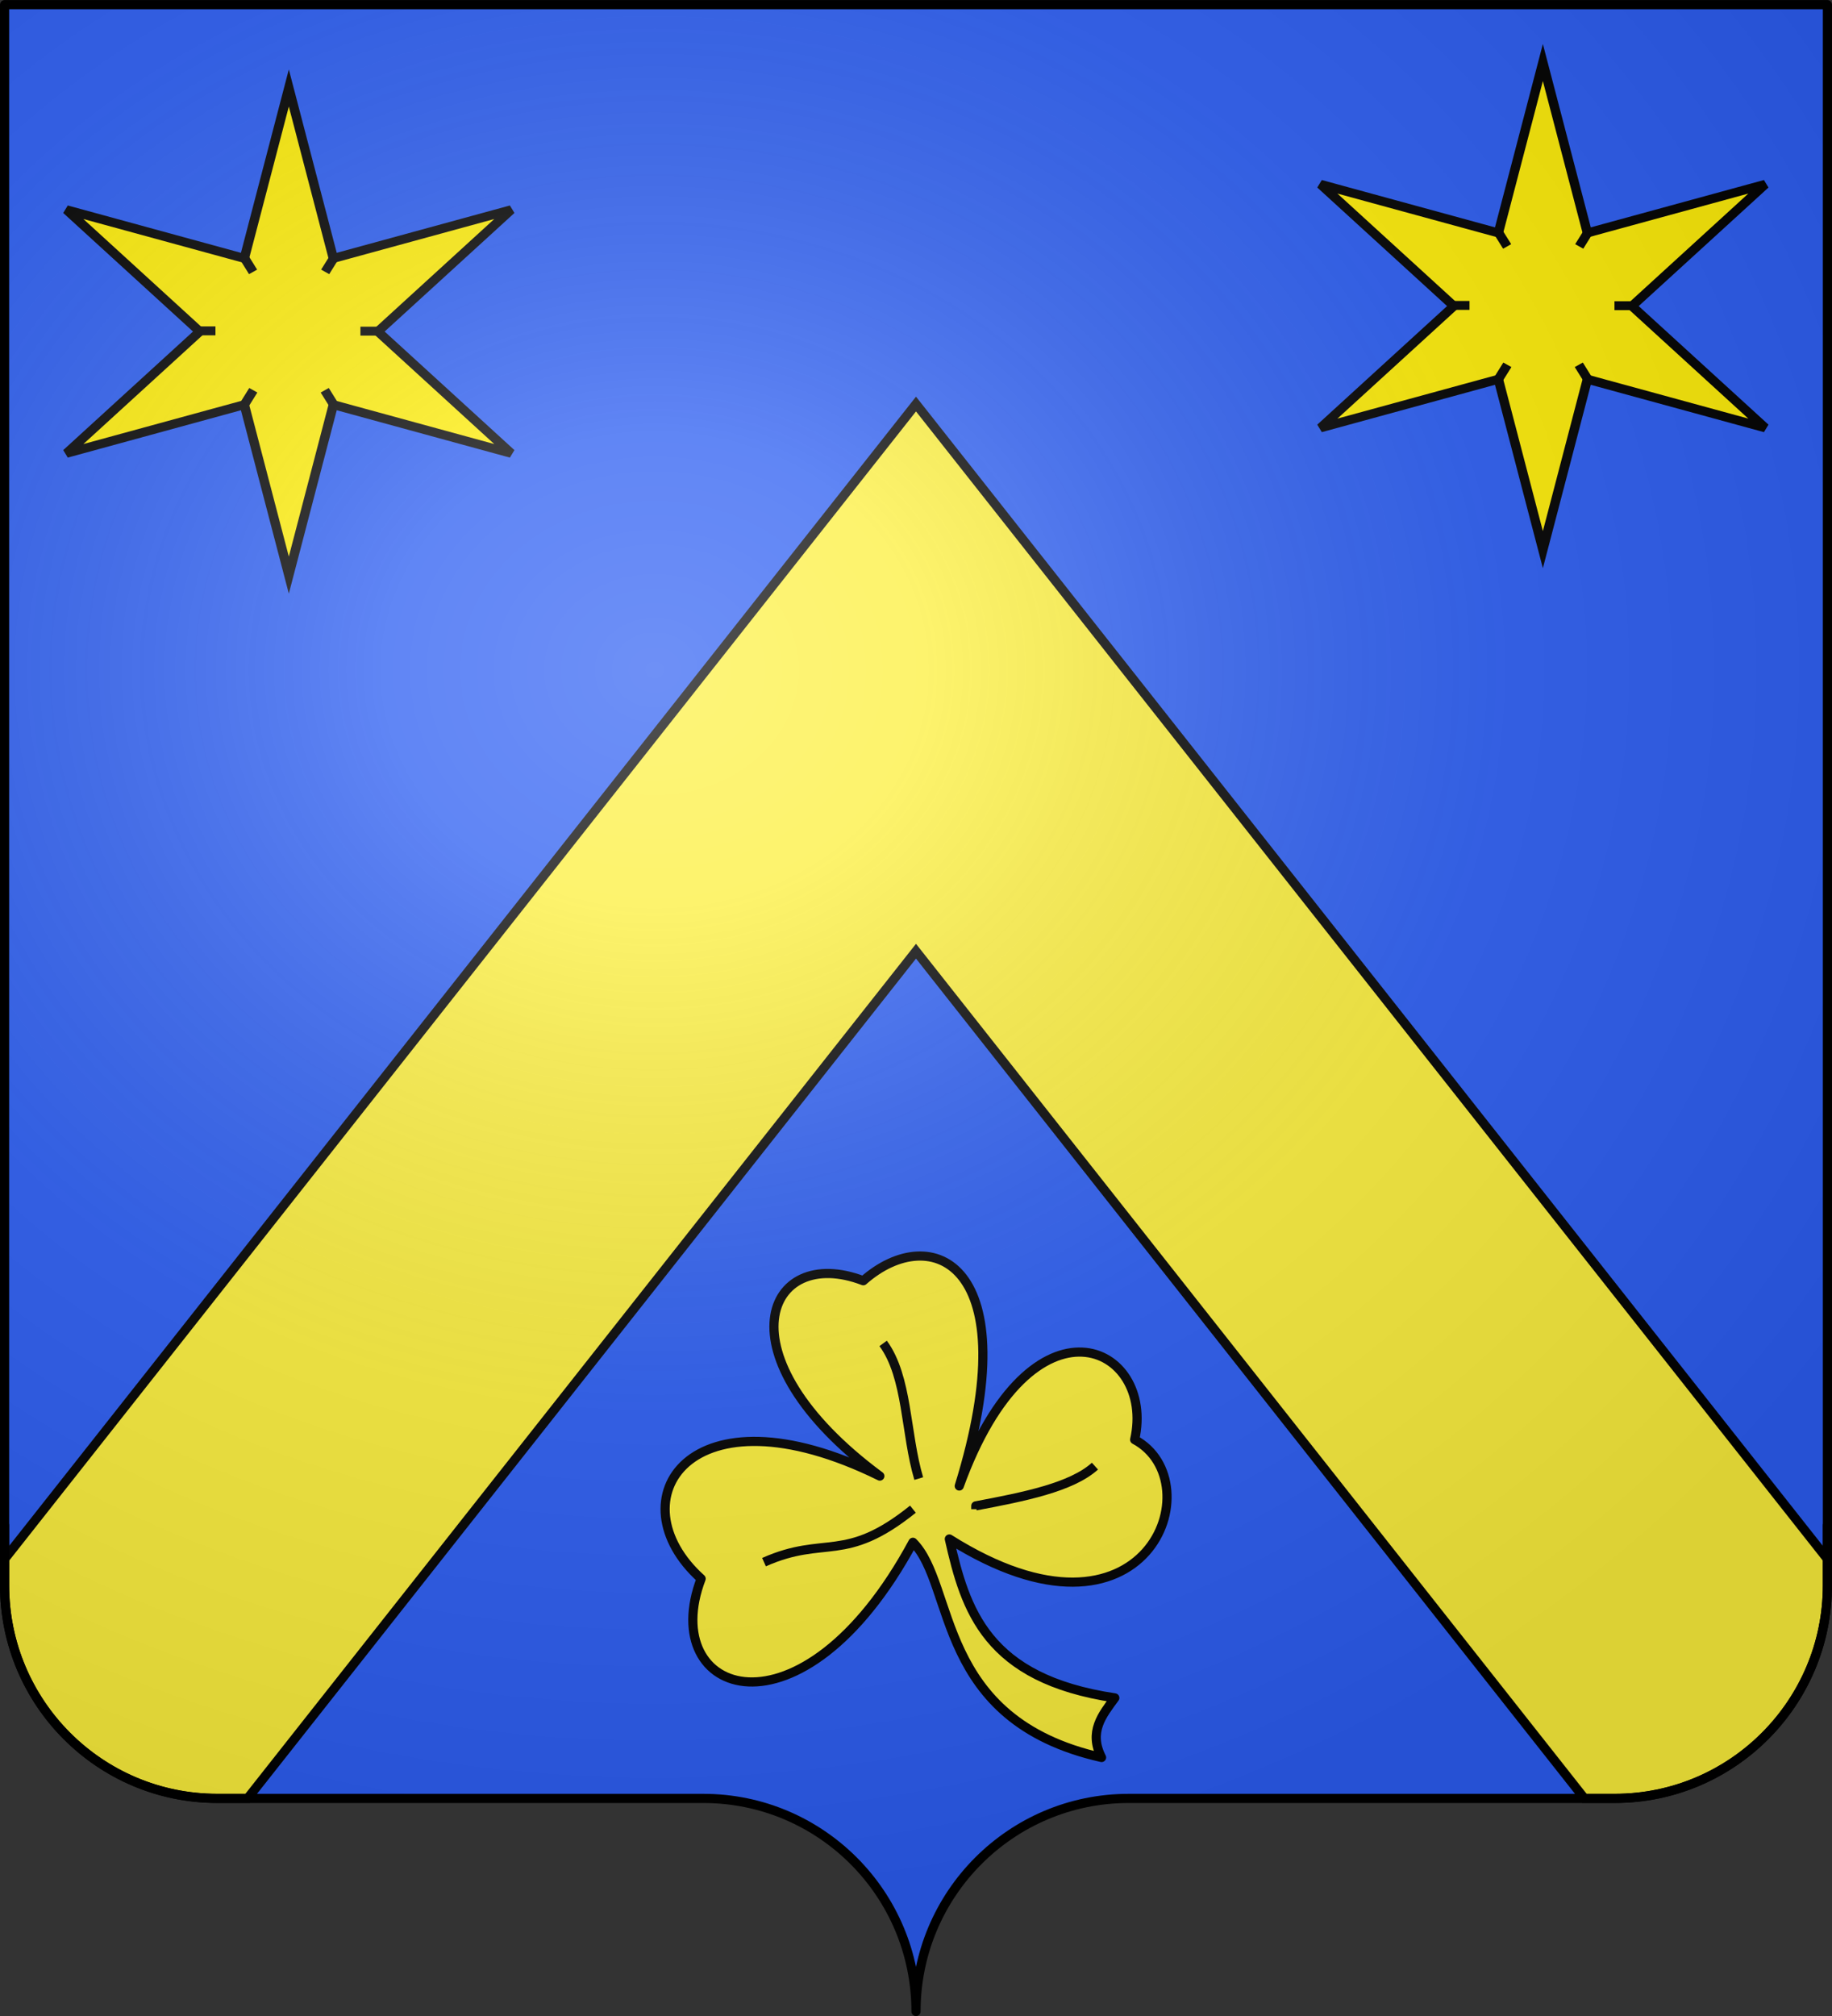
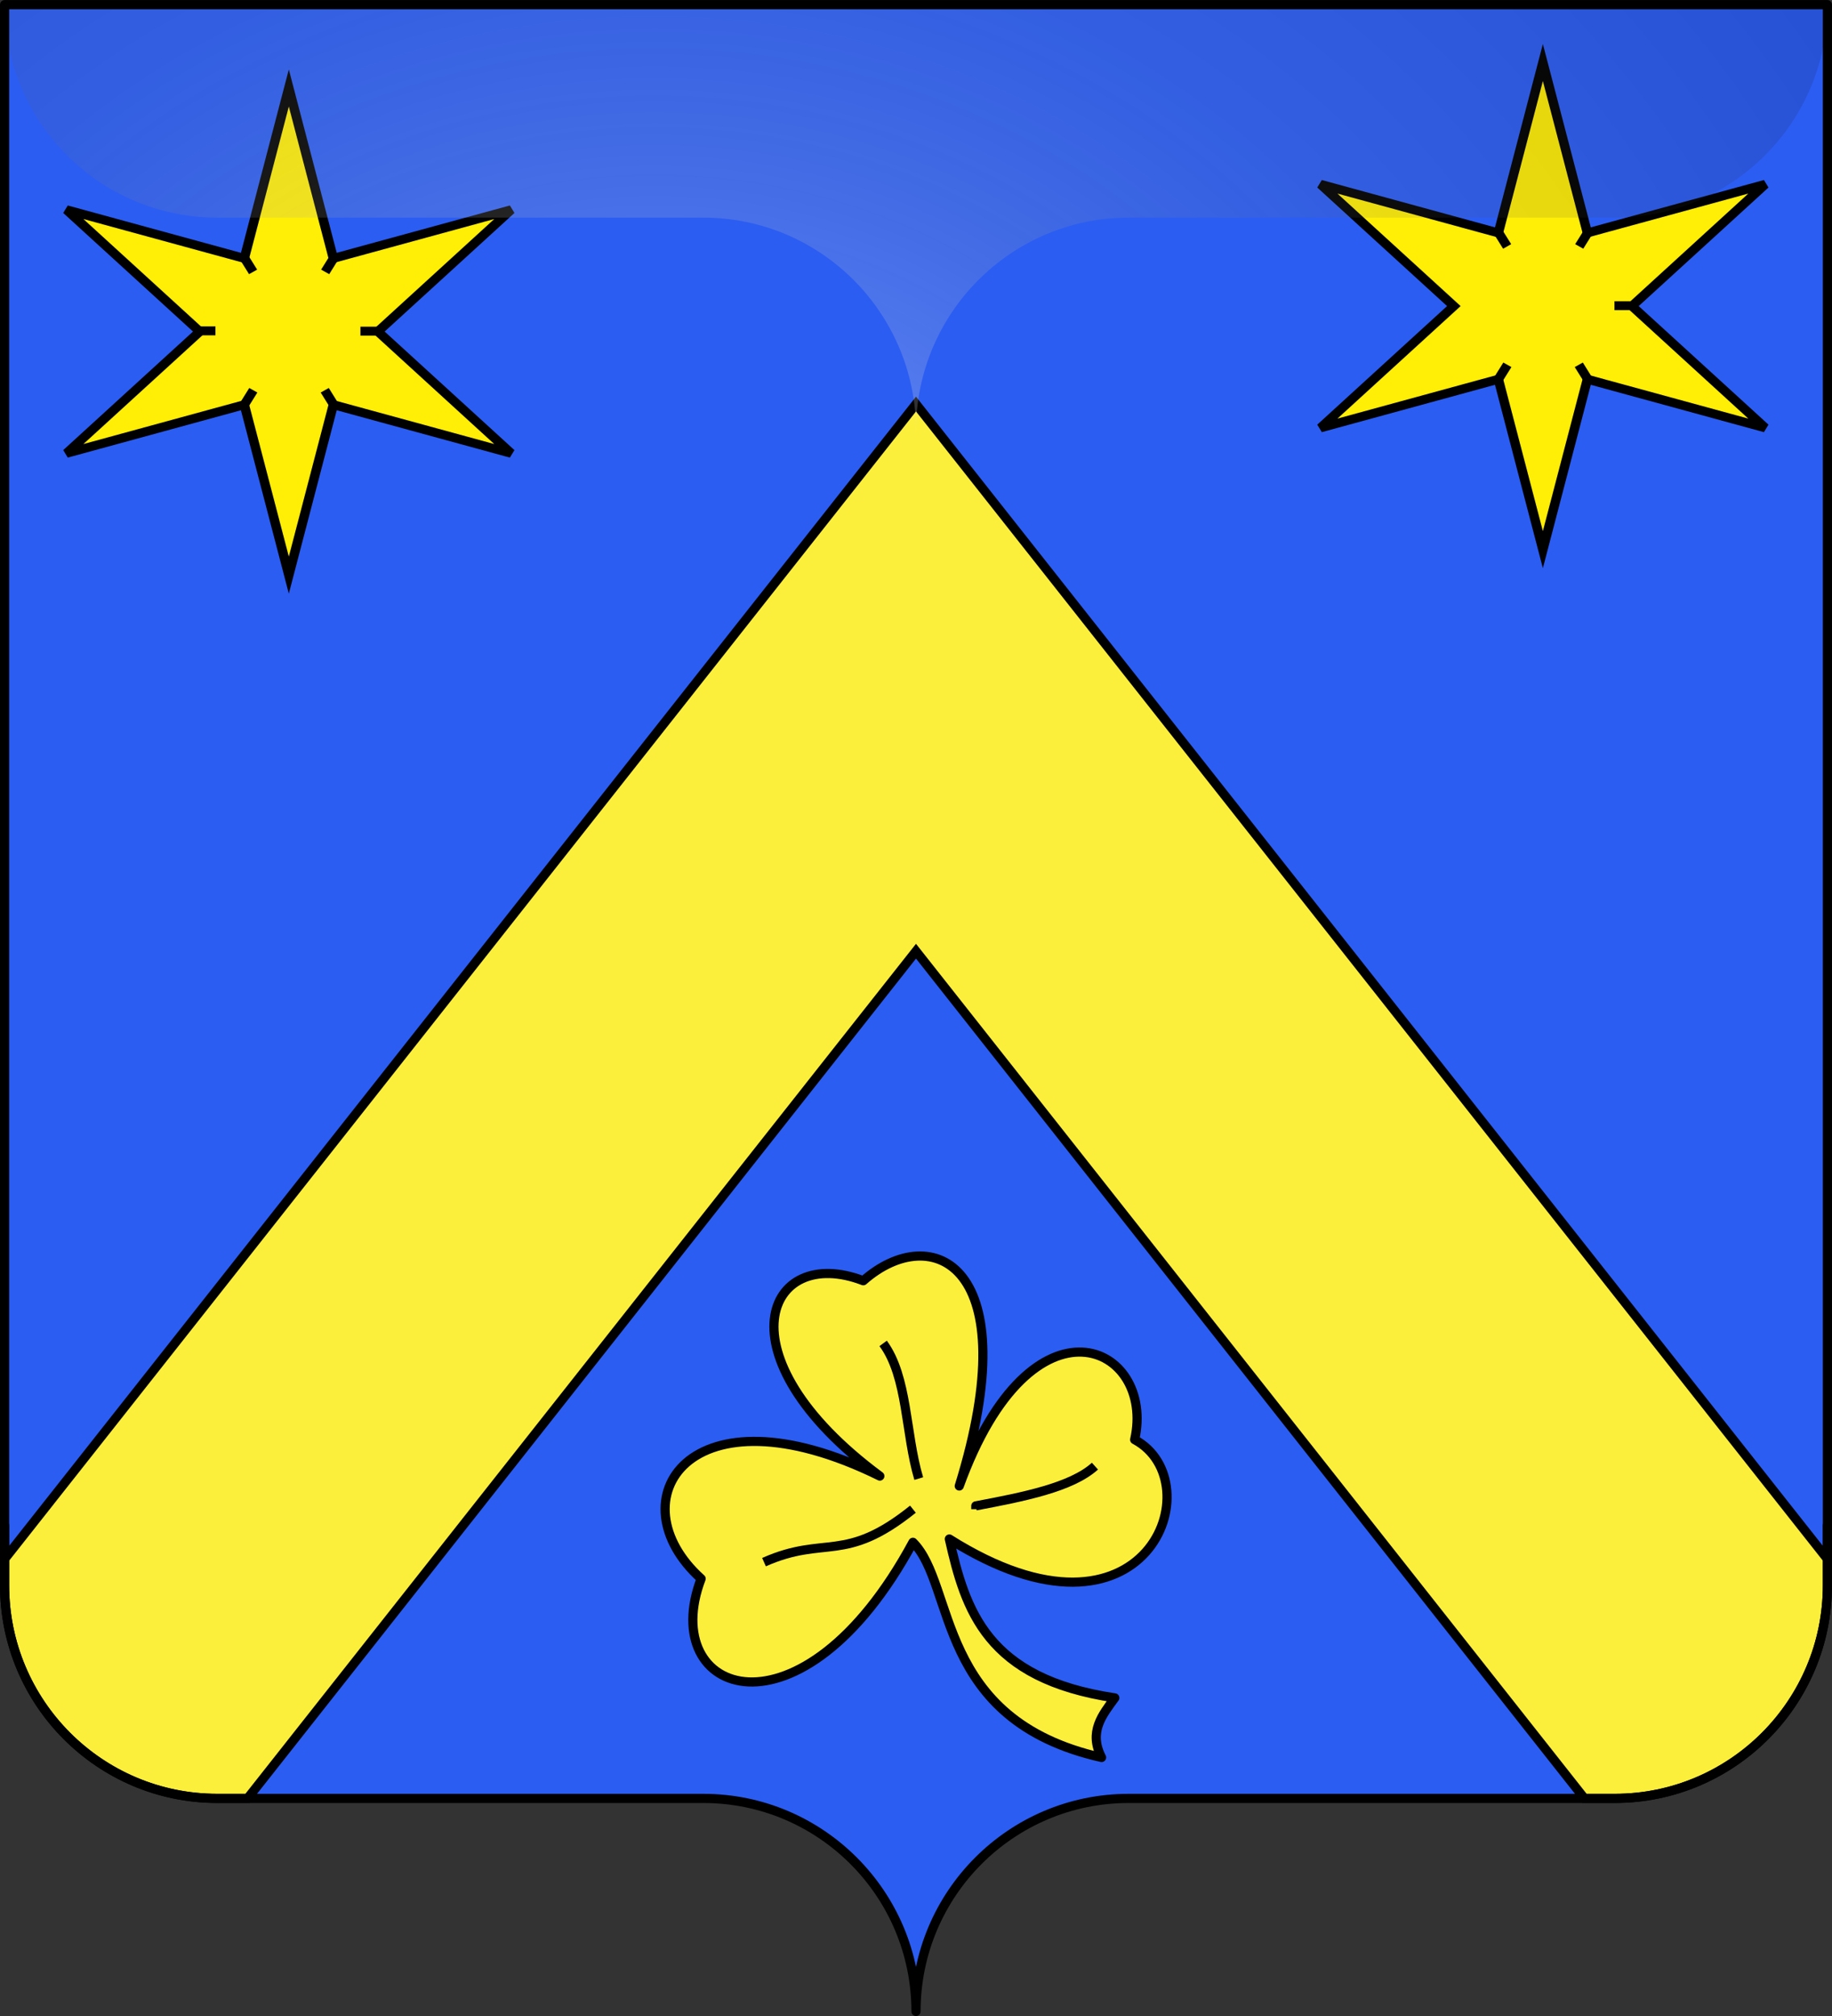
<svg xmlns="http://www.w3.org/2000/svg" xmlns:ns1="http://sodipodi.sourceforge.net/DTD/sodipodi-0.dtd" xmlns:ns2="http://www.inkscape.org/namespaces/inkscape" xmlns:xlink="http://www.w3.org/1999/xlink" height="660" width="600" version="1.0" id="svg2" ns1:version="0.32" ns2:version="0.92.3 (2405546, 2018-03-11)" ns1:docname="Blason de la ville de Troisvilles (Nord).svg" ns2:export-filename="/Users/olivier/Desktop/Blason Rouge/Blason_Vide_3D.png" ns2:export-xdpi="144" ns2:export-ydpi="144" ns2:output_extension="org.inkscape.output.svg.inkscape">
  <rect width="100%" height="100%" fill="#333333" stroke="none" />
  <ns1:namedview ns2:window-height="1001" ns2:window-width="1920" ns2:pageshadow="2" ns2:pageopacity="0.0" guidetolerance="10.0" gridtolerance="10.0" objecttolerance="10.0" borderopacity="1.0" bordercolor="#666666" pagecolor="#ffffff" id="base" showgrid="false" height="660px" ns2:zoom="0.89095454" ns2:cx="310.60994" ns2:cy="293.01439" ns2:window-x="-9" ns2:window-y="-9" ns2:current-layer="layer3" ns2:window-maximized="1" />
  <desc id="desc4">Flag of Canton of Valais (Wallis)</desc>
  <defs id="defs6">
    <linearGradient id="linearGradient2893">
      <stop style="stop-color:white;stop-opacity:0.314;" offset="0" id="stop2895" />
      <stop id="stop2897" offset="0.19" style="stop-color:white;stop-opacity:0.251;" />
      <stop style="stop-color:#6b6b6b;stop-opacity:0.125;" offset="0.6" id="stop2901" />
      <stop style="stop-color:black;stop-opacity:0.125;" offset="1" id="stop2899" />
    </linearGradient>
    <radialGradient r="300" fy="200.448" fx="285.186" cy="200.448" cx="285.186" gradientTransform="matrix(1.551,0,0,1.35,-152.894,151.099)" gradientUnits="userSpaceOnUse" id="radialGradient11919" xlink:href="#linearGradient2893" ns2:collect="always" />
  </defs>
  <g ns2:groupmode="layer" id="layer3" ns2:label="Fond écu" style="display:inline">
    <g id="layer1-9" ns2:label="Calque 1" transform="translate(-75,-202.362)" style="fill:#2b5df2">
      <g style="display:inline;fill:#2b5df2;stroke:none" id="g4195" ns2:label="Calque 1" transform="translate(2.5e-6,2.6171874e-6)">
        <path ns1:nodetypes="cssccccssc" d="m 375,860.862 c 0,-38.504 31.203,-69.754 69.65,-69.754 38.447,0 120.753,0 159.2,0 38.447,0 69.65,-31.25 69.65,-69.754 V 203.862 l -597,2e-5 -1e-5,517.493 c 0,38.504 31.203,69.754 69.65,69.754 38.447,0 120.753,0 159.2,0 38.447,0 69.65,31.25 69.65,69.754 z" style="display:inline;fill:#2b5df2;fill-opacity:1;fill-rule:nonzero;stroke:none;stroke-width:3;stroke-linecap:round;stroke-linejoin:round;stroke-miterlimit:4;stroke-dasharray:none;stroke-dashoffset:0;stroke-opacity:1" id="path4197" ns2:connector-curvature="0" />
      </g>
    </g>
    <g id="layer4-4" transform="matrix(0.374,0,0,0.374,187.786,385.291)" style="stroke-width:8.02;stroke-miterlimit:4;stroke-dasharray:none">
      <g id="g3234" style="display:inline;opacity:1;fill:#d40000;fill-opacity:1;stroke:#000000;stroke-width:3.106;stroke-linejoin:round;stroke-miterlimit:4;stroke-dasharray:none;stroke-opacity:1" transform="matrix(2.582,0,0,2.582,1013.162,-175.796)">
        <path id="path3236" style="fill:#fcef3c;fill-opacity:1;fill-rule:evenodd;stroke:#000000;stroke-width:3.106;stroke-linecap:butt;stroke-linejoin:round;stroke-miterlimit:4;stroke-dasharray:none;stroke-opacity:1" d="m -261.517,172.882 c 24.655,-68.121 66.719,-47.683 59.487,-15.713 26.695,14.306 4.331,76.076 -62.854,33.672 5.426,24.088 12.557,47.388 56.12,53.875 -4.242,5.819 -8.963,11.479 -4.49,20.203 -56.518,-12.714 -49.401,-58.454 -63.976,-72.955 -37.792,69.955 -86.974,52.141 -71.833,12.346 -29.471,-26.478 -4.196,-66.676 60.609,-34.794 -55.182,-40.882 -38.357,-78.819 -5.612,-66.221 23.234,-20.51 55.851,-5.606 32.549,69.588 z" ns2:connector-curvature="0" />
        <path id="path3238" style="fill:none;fill-opacity:1;fill-rule:evenodd;stroke:#000000;stroke-width:3.106;stroke-linecap:butt;stroke-linejoin:round;stroke-miterlimit:4;stroke-dasharray:none;stroke-opacity:1" d="m -215.499,166.148 c -8.011,7.219 -24.115,10.391 -40.406,13.469 v 1.122 0" ns2:connector-curvature="0" />
        <path id="path3240" style="fill:none;fill-opacity:1;fill-rule:evenodd;stroke:#000000;stroke-width:3.106;stroke-linecap:butt;stroke-linejoin:round;stroke-miterlimit:4;stroke-dasharray:none;stroke-opacity:1" d="m -287.332,124.539 c 8.388,11.441 7.504,30.566 12.074,45.825" ns2:connector-curvature="0" />
        <path id="path3242" style="fill:none;fill-opacity:1;fill-rule:evenodd;stroke:#000000;stroke-width:3.106;stroke-linecap:butt;stroke-linejoin:round;stroke-miterlimit:4;stroke-dasharray:none;stroke-opacity:1" d="m -277.23,180.739 c -23.199,18.657 -29.693,8.706 -50.508,17.958" ns2:connector-curvature="0" />
      </g>
    </g>
  </g>
  <g ns2:groupmode="layer" id="layer5" ns2:label="chevron" />
  <g ns2:groupmode="layer" id="layer4" ns2:label="Meubles">
    <g transform="translate(6.151,-5.762)" id="g1832" style="stroke:#000000;stroke-width:3;stroke-miterlimit:4;stroke-dasharray:none;stroke-opacity:1">
      <g transform="matrix(0.367,0,0,0.348,15.079,33.85)" style="display:inline;stroke:#000000;stroke-width:8.392;stroke-miterlimit:4;stroke-dasharray:none;stroke-opacity:1" id="g2368">
        <g transform="matrix(0.92,0,0,0.92,-77.018,-74.257)" id="g12819" style="stroke:#000000;stroke-width:9.119;stroke-miterlimit:4;stroke-dasharray:none;stroke-opacity:1">
          <path ns2:connector-curvature="0" d="M 408.737,185.288 279.421,309.814 408.737,434.34 236.236,384.612 193.051,558.866 149.867,384.612 -22.634,434.34 106.682,309.814 -22.634,185.288 149.867,235.016 193.051,60.762 236.236,235.016 Z" transform="translate(107.949,22.186)" style="display:inline;fill:#ffee06;fill-opacity:1;stroke:#000000;stroke-width:9.119;stroke-miterlimit:4;stroke-dasharray:none;stroke-dashoffset:0;stroke-opacity:1" id="path9257" />
          <path ns2:connector-curvature="0" d="m 370.451,331.596 h 17" style="display:inline;fill:none;fill-opacity:0.75;fill-rule:evenodd;stroke:#000000;stroke-width:9.119;stroke-linecap:butt;stroke-linejoin:miter;stroke-miterlimit:4;stroke-dasharray:none;stroke-opacity:1" id="path9261" />
          <path ns2:connector-curvature="0" d="m 212.834,331.315 h 17" style="display:inline;fill:none;fill-opacity:0.75;fill-rule:evenodd;stroke:#000000;stroke-width:9.119;stroke-linecap:butt;stroke-linejoin:miter;stroke-miterlimit:4;stroke-dasharray:none;stroke-opacity:1" id="path10138" />
          <path ns2:connector-curvature="0" d="m 335.831,392.044 8.654,14.632" style="display:inline;fill:none;fill-opacity:0.75;fill-rule:evenodd;stroke:#000000;stroke-width:9.119;stroke-linecap:butt;stroke-linejoin:miter;stroke-miterlimit:4;stroke-dasharray:none;stroke-opacity:1" id="path11890" />
          <path ns2:connector-curvature="0" d="m 257.685,256.375 8.654,14.632" style="display:inline;fill:none;fill-opacity:0.75;fill-rule:evenodd;stroke:#000000;stroke-width:9.119;stroke-linecap:butt;stroke-linejoin:miter;stroke-miterlimit:4;stroke-dasharray:none;stroke-opacity:1" id="path11892" />
          <path ns2:connector-curvature="0" d="m 344.907,256.375 -8.654,14.632" style="display:inline;fill:none;fill-opacity:0.75;fill-rule:evenodd;stroke:#000000;stroke-width:9.119;stroke-linecap:butt;stroke-linejoin:miter;stroke-miterlimit:4;stroke-dasharray:none;stroke-opacity:1" id="path11894" />
          <path ns2:connector-curvature="0" d="m 266.55,392.044 -8.654,14.632" style="display:inline;fill:none;fill-opacity:0.75;fill-rule:evenodd;stroke:#000000;stroke-width:9.119;stroke-linecap:butt;stroke-linejoin:miter;stroke-miterlimit:4;stroke-dasharray:none;stroke-opacity:1" id="path11896" />
        </g>
      </g>
      <g transform="matrix(0.367,0,0,0.348,425.793,25.517)" style="display:inline;stroke:#000000;stroke-width:8.392;stroke-miterlimit:4;stroke-dasharray:none;stroke-opacity:1" id="g2378">
        <g transform="matrix(0.92,0,0,0.92,-77.018,-74.257)" id="g2380" style="stroke:#000000;stroke-width:9.119;stroke-miterlimit:4;stroke-dasharray:none;stroke-opacity:1">
          <path ns2:connector-curvature="0" d="M 408.737,185.288 279.421,309.814 408.737,434.34 236.236,384.612 193.051,558.866 149.867,384.612 -22.634,434.34 106.682,309.814 -22.634,185.288 149.867,235.016 193.051,60.762 236.236,235.016 Z" transform="translate(107.949,22.186)" style="display:inline;fill:#ffee06;fill-opacity:1;stroke:#000000;stroke-width:9.119;stroke-miterlimit:4;stroke-dasharray:none;stroke-dashoffset:0;stroke-opacity:1" id="path2382" />
          <path ns2:connector-curvature="0" d="m 370.451,331.596 h 17" style="display:inline;fill:none;fill-opacity:0.75;fill-rule:evenodd;stroke:#000000;stroke-width:9.119;stroke-linecap:butt;stroke-linejoin:miter;stroke-miterlimit:4;stroke-dasharray:none;stroke-opacity:1" id="path2384" />
-           <path ns2:connector-curvature="0" d="m 212.834,331.315 h 17" style="display:inline;fill:none;fill-opacity:0.75;fill-rule:evenodd;stroke:#000000;stroke-width:9.119;stroke-linecap:butt;stroke-linejoin:miter;stroke-miterlimit:4;stroke-dasharray:none;stroke-opacity:1" id="path2386" />
          <path ns2:connector-curvature="0" d="m 335.831,392.044 8.654,14.632" style="display:inline;fill:none;fill-opacity:0.75;fill-rule:evenodd;stroke:#000000;stroke-width:9.119;stroke-linecap:butt;stroke-linejoin:miter;stroke-miterlimit:4;stroke-dasharray:none;stroke-opacity:1" id="path2388" />
          <path ns2:connector-curvature="0" d="m 257.685,256.375 8.654,14.632" style="display:inline;fill:none;fill-opacity:0.75;fill-rule:evenodd;stroke:#000000;stroke-width:9.119;stroke-linecap:butt;stroke-linejoin:miter;stroke-miterlimit:4;stroke-dasharray:none;stroke-opacity:1" id="path2390" />
          <path ns2:connector-curvature="0" d="m 344.907,256.375 -8.654,14.632" style="display:inline;fill:none;fill-opacity:0.75;fill-rule:evenodd;stroke:#000000;stroke-width:9.119;stroke-linecap:butt;stroke-linejoin:miter;stroke-miterlimit:4;stroke-dasharray:none;stroke-opacity:1" id="path2392" />
          <path ns2:connector-curvature="0" d="m 266.55,392.044 -8.654,14.632" style="display:inline;fill:none;fill-opacity:0.75;fill-rule:evenodd;stroke:#000000;stroke-width:9.119;stroke-linecap:butt;stroke-linejoin:miter;stroke-miterlimit:4;stroke-dasharray:none;stroke-opacity:1" id="path2394" />
        </g>
      </g>
    </g>
    <g id="layer1-94" ns2:label="Calque 1" transform="translate(-75,-237.239)">
      <g transform="translate(-5.4976837e-5,65.389)" ns2:label="Calque 1" id="g3238" style="fill:#fcef3c">
        <path style="display:inline;fill:#fcef3c;fill-opacity:1;fill-rule:evenodd;stroke:#000000;stroke-width:3;stroke-linecap:butt;stroke-linejoin:miter;stroke-opacity:1" d="m 156.094,760.597 h -9.938 c -38.447,0 -69.656,-31.246 -69.656,-69.75 0,-38.504 0,-8.594 0,-8.594 L 375,304.128 l 298.5,378.125 c 0,0 0,-29.91 0,8.594 0,38.504 -31.209,69.75 -69.656,69.75 h -9.938 L 375,483.253 Z" id="path4430" ns1:nodetypes="ccccccccccc" ns2:connector-curvature="0" />
      </g>
    </g>
  </g>
  <g ns2:groupmode="layer" id="layer2" ns2:label="Reflet final" ns1:insensitive="true">
    <g id="layer1-3" ns2:label="Calque 1" transform="translate(-75,-202.362)">
-       <path d="m 76.5,203.862 v 517.491 c 0,38.504 31.203,69.755 69.65,69.755 38.447,0 120.753,0 159.2,0 38.447,-10e-5 69.65,31.25 69.65,69.754 0,-38.504 31.203,-69.754 69.65,-69.754 38.447,-10e-5 120.753,0 159.2,0 38.447,0 69.65,-31.25 69.65,-69.755 V 203.862 Z" style="display:inline;fill:url(#radialGradient11919);fill-opacity:1;fill-rule:evenodd;stroke:none;stroke-width:3;stroke-linecap:butt;stroke-linejoin:miter;stroke-miterlimit:4;stroke-dasharray:none;stroke-opacity:1" id="path2875" ns2:connector-curvature="0" />
+       <path d="m 76.5,203.862 c 0,38.504 31.203,69.755 69.65,69.755 38.447,0 120.753,0 159.2,0 38.447,-10e-5 69.65,31.25 69.65,69.754 0,-38.504 31.203,-69.754 69.65,-69.754 38.447,-10e-5 120.753,0 159.2,0 38.447,0 69.65,-31.25 69.65,-69.755 V 203.862 Z" style="display:inline;fill:url(#radialGradient11919);fill-opacity:1;fill-rule:evenodd;stroke:none;stroke-width:3;stroke-linecap:butt;stroke-linejoin:miter;stroke-miterlimit:4;stroke-dasharray:none;stroke-opacity:1" id="path2875" ns2:connector-curvature="0" />
    </g>
  </g>
  <g ns2:groupmode="layer" id="layer1" ns2:label="Contour final" ns1:insensitive="true">
    <g id="layer1-4" ns2:label="Calque 1" transform="translate(-75,-202.341)">
      <path ns1:nodetypes="cssccccssc" d="m 375,860.862 c 0,-38.504 31.203,-69.754 69.65,-69.754 38.447,0 120.753,0 159.2,0 38.447,0 69.65,-31.25 69.65,-69.754 V 203.862 l -597,2e-5 -1e-5,517.493 c 0,38.504 31.203,69.754 69.65,69.754 38.447,0 120.753,0 159.2,0 38.447,0 69.65,31.25 69.65,69.754 z" style="display:inline;fill:none;fill-opacity:1;fill-rule:nonzero;stroke:#000000;stroke-width:3;stroke-linecap:round;stroke-linejoin:round;stroke-miterlimit:4;stroke-dasharray:none;stroke-dashoffset:0;stroke-opacity:1" id="path1572" ns2:connector-curvature="0" />
    </g>
  </g>
</svg>